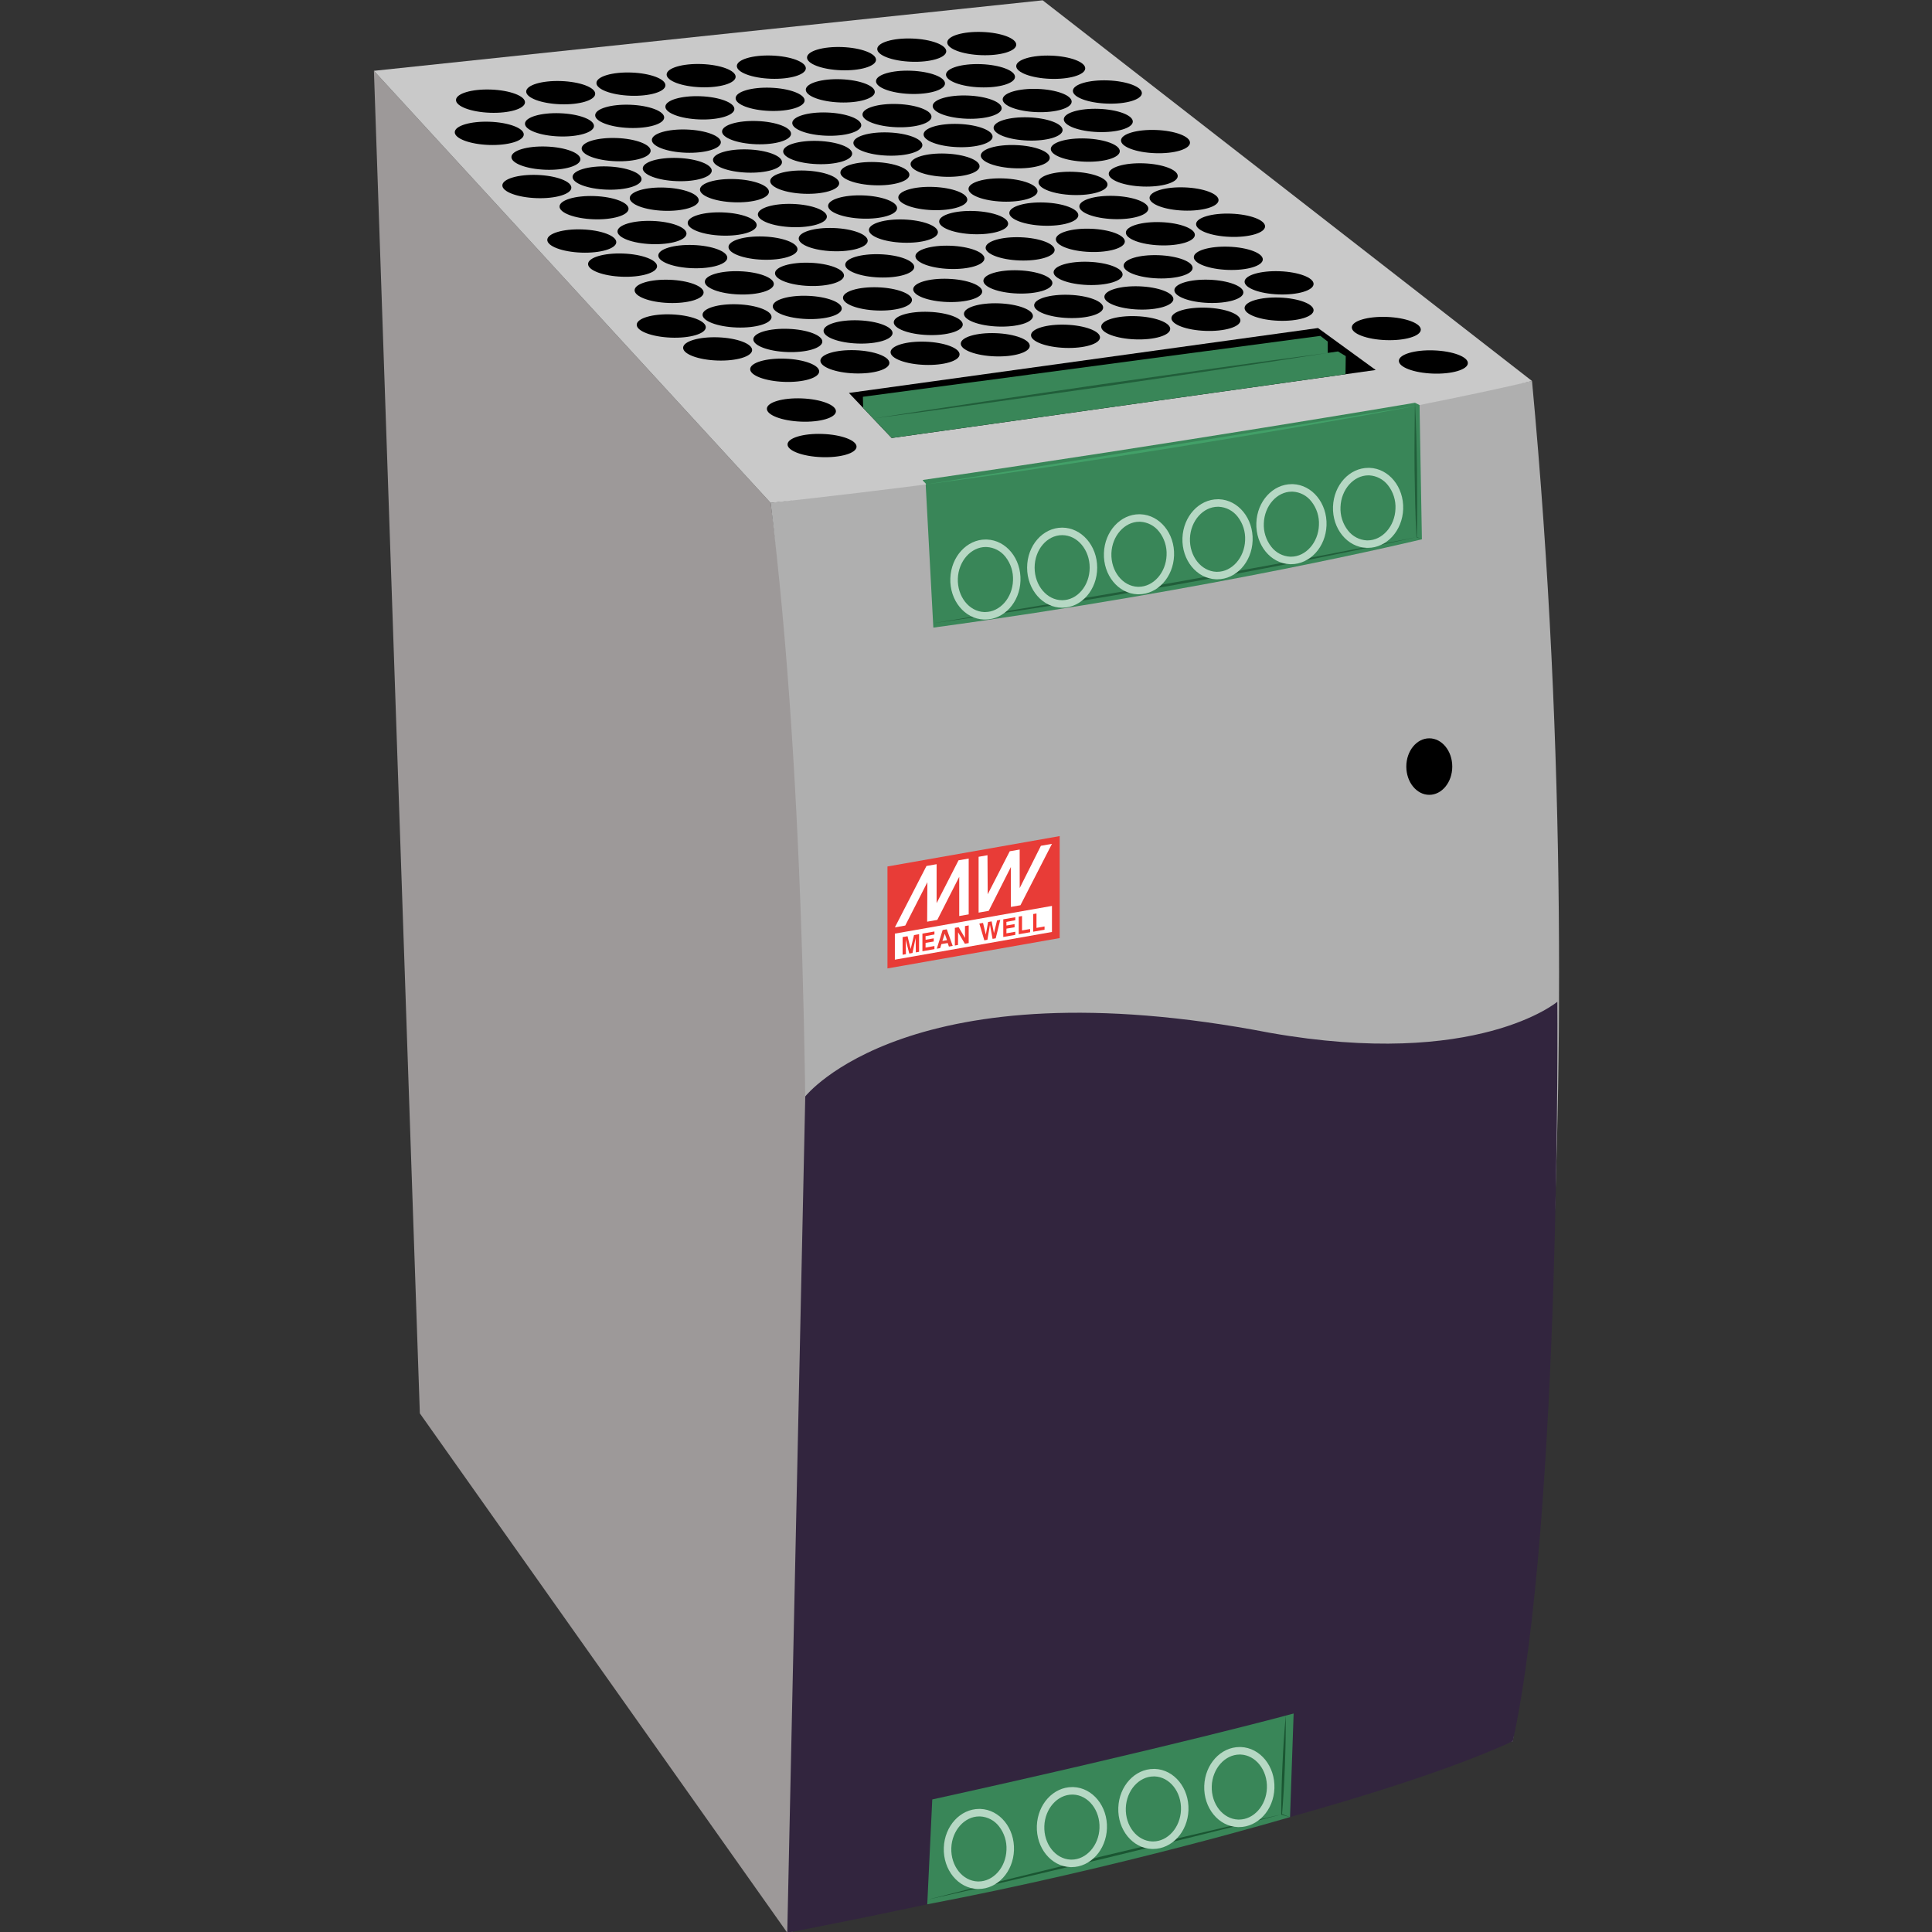
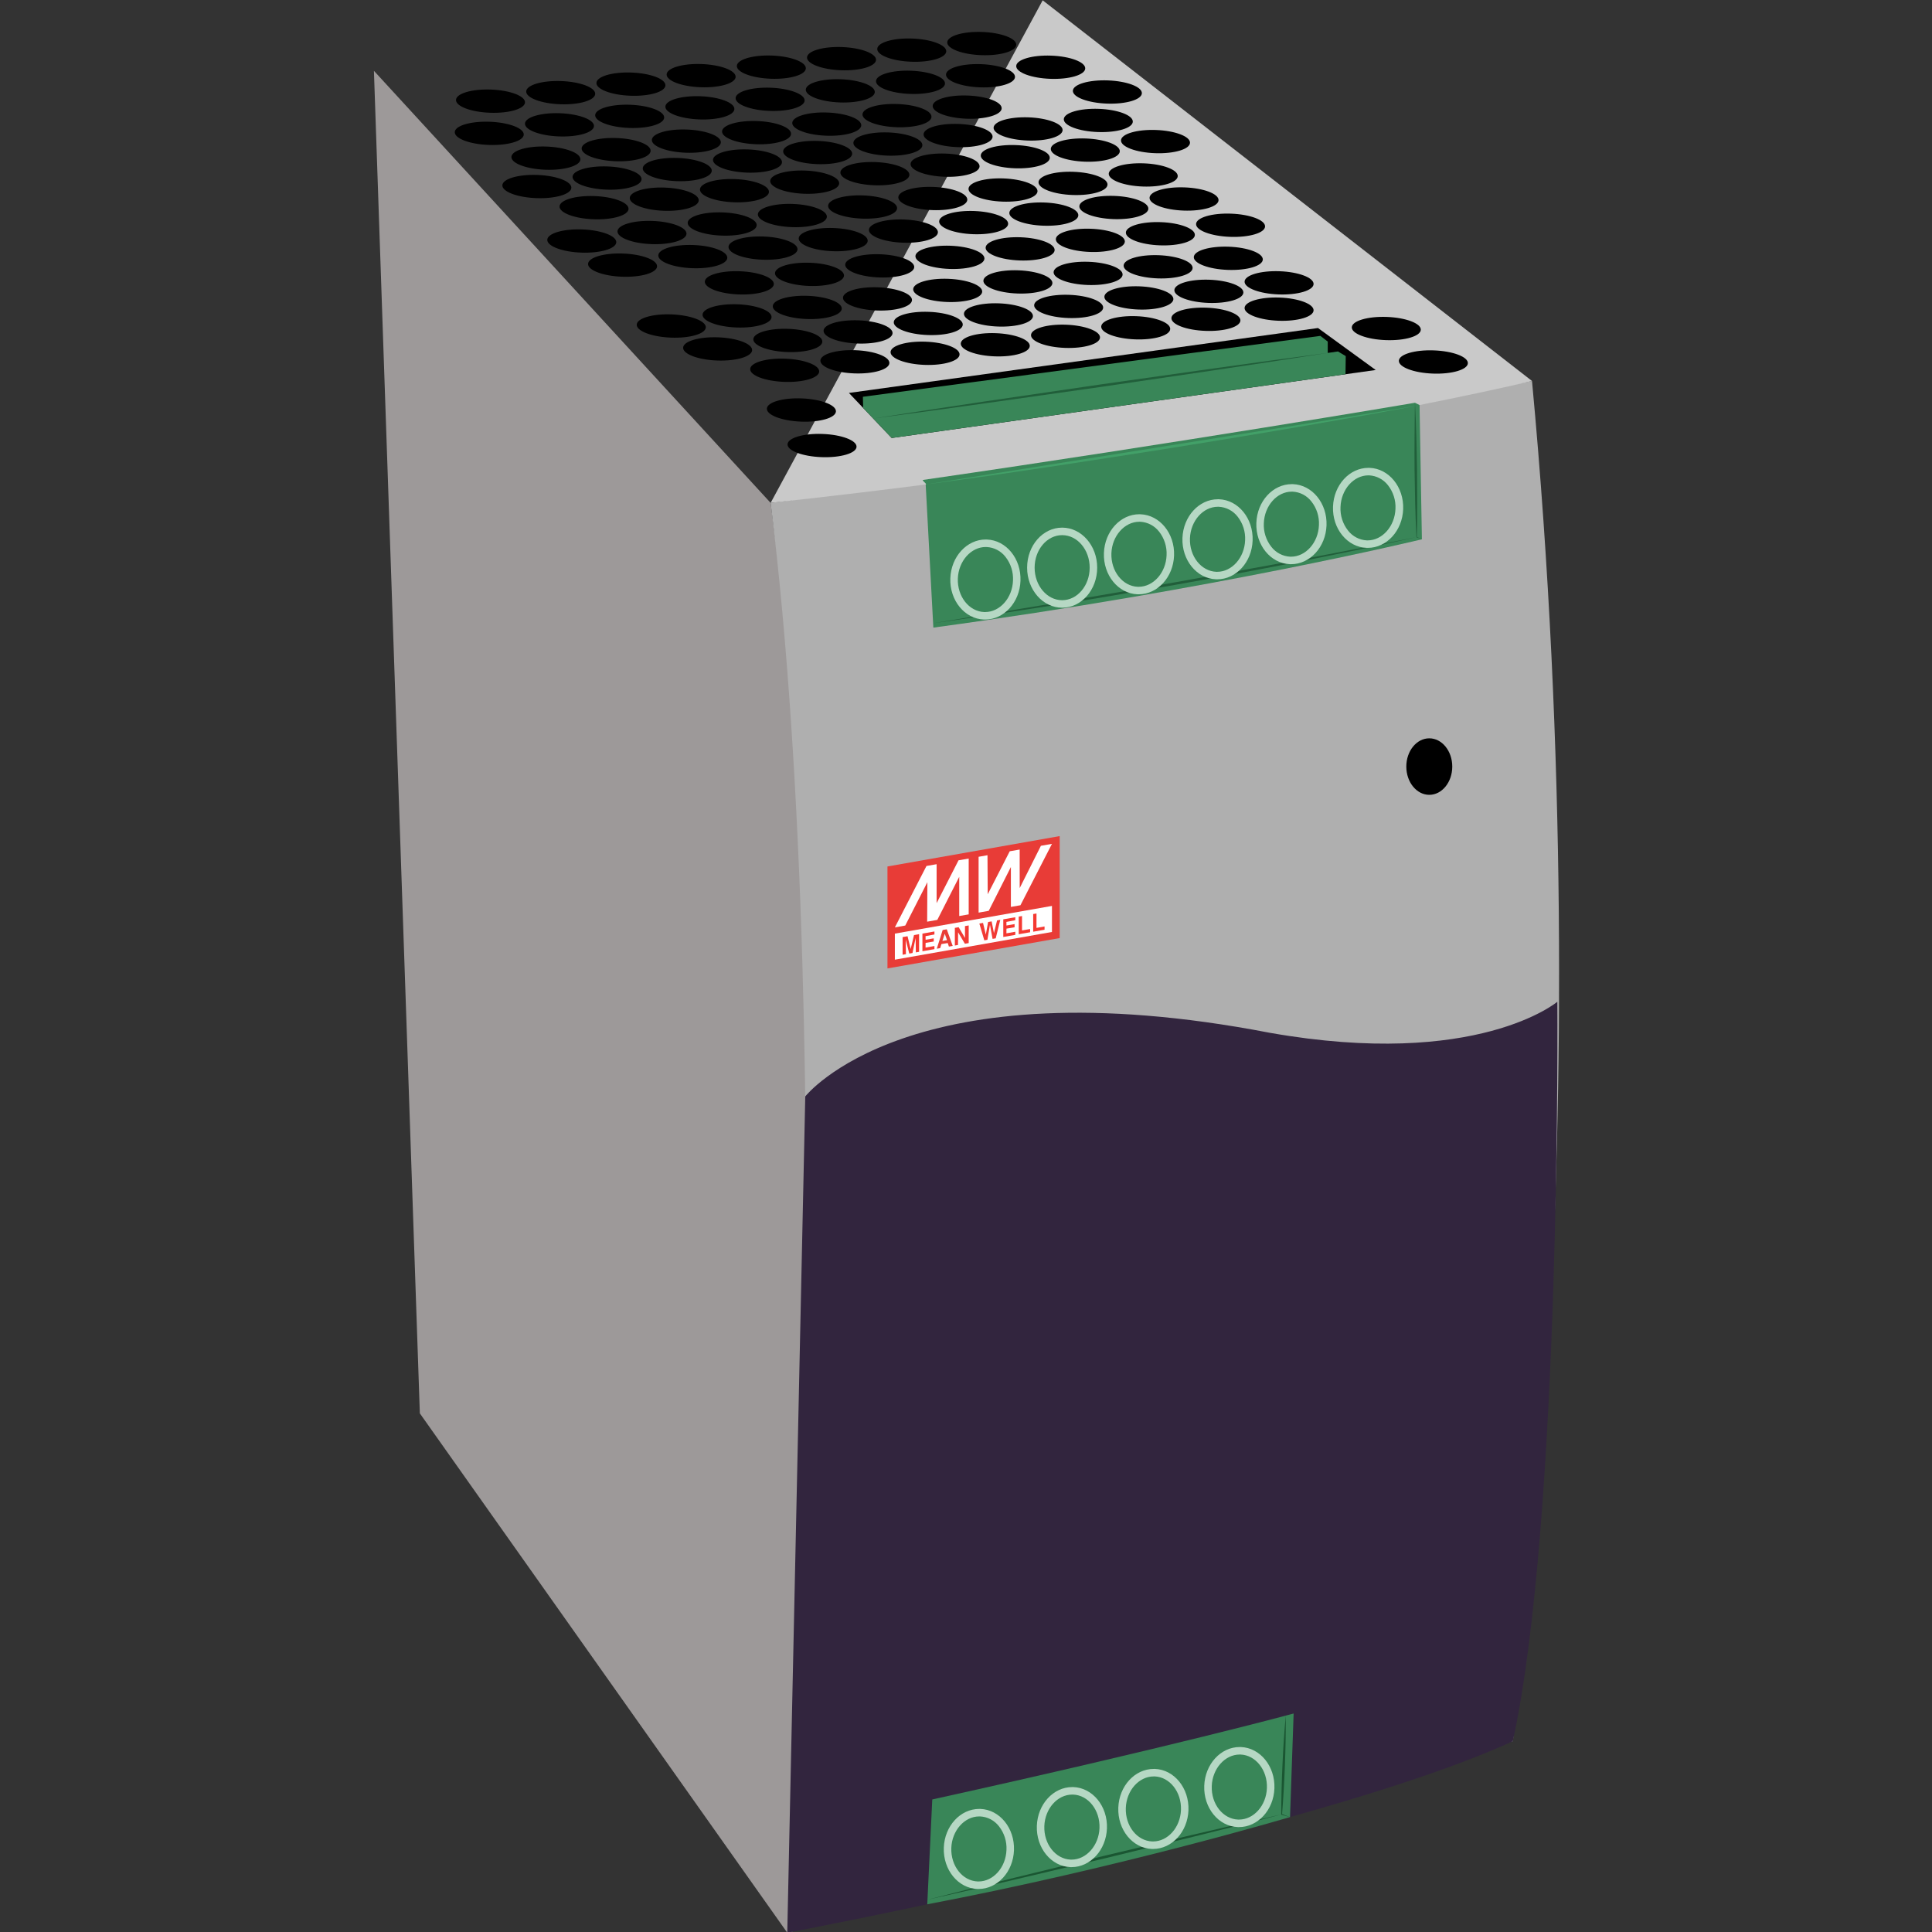
<svg xmlns="http://www.w3.org/2000/svg" width="100%" height="100%" viewBox="0 0 400 400" version="1.1" xml:space="preserve" style="fill-rule:evenodd;clip-rule:evenodd;stroke-linejoin:round;stroke-miterlimit:2;">
  <rect x="0" y="0" width="400" height="400" fill="#333333" stroke="none" />
  <g transform="matrix(0.424,0,0,0.424,200,200)">
    <g transform="matrix(1.222,0,0,1.222,-604.681,-623.291)">
      <path d="M416.76,325C457,625.71 423.41,896.35 423.41,896.35L276.59,688.82L258.24,152.35L416.76,325Z" style="fill:rgb(157,153,153);fill-rule:nonzero;" />
    </g>
    <g transform="matrix(1.222,0,0,1.222,-604.681,-623.291)">
      <path d="M721,276.29C749.22,577.71 713.32,819.83 713.32,819.83L423.41,896.35C423.41,896.35 444.29,546.65 416.76,325C588.19,302.46 721,276.29 721,276.29Z" style="fill:rgb(175,175,175);fill-rule:nonzero;" />
    </g>
    <g transform="matrix(1.222,0,0,1.222,-604.681,-623.291)">
-       <path d="M525.47,124.18L258.24,152.35L416.76,325C603.82,304.53 721,276.29 721,276.29L525.47,124.18Z" style="fill:rgb(201,201,201);fill-rule:nonzero;" />
+       <path d="M525.47,124.18L416.76,325C603.82,304.53 721,276.29 721,276.29L525.47,124.18Z" style="fill:rgb(201,201,201);fill-rule:nonzero;" />
    </g>
    <g transform="matrix(1.222,0,0,1.222,-289.24,-471.605)">
      <path d="M189.91,156.94L377.35,131L400.41,147.77L207,174.94L189.91,156.94Z" style="fill-rule:nonzero;" />
    </g>
    <g transform="matrix(1.222,0,0,1.222,-289.24,-471.605)">
      <path d="M195.49,158.47L378.29,134.14L381.24,136.41L381.24,140.95L385.33,140.36L388.44,142.22L388.34,149.46L207,174.94L195.6,162.93L195.49,158.47Z" style="fill:rgb(57,134,88);fill-rule:nonzero;" />
    </g>
    <g transform="matrix(1.222,0,0,1.222,-289.24,-471.605)">
      <path d="M381.24,140.95L358.57,144.47L335.88,147.88L290.49,154.55L245.07,160.98L222.35,164.12L199.61,167.15L222.28,163.64L244.96,160.22L290.35,153.56L335.77,147.13L358.5,143.99L381.24,140.95Z" style="fill:rgb(33,94,58);fill-rule:nonzero;" />
    </g>
    <g id="fori" transform="matrix(1.222,0,0,1.222,-289.24,-471.605)">
      <g transform="matrix(0.036,-0.999,0.999,0.036,130.63,816.07)">
        <ellipse cx="681.85" cy="268.54" rx="4.64" ry="13.8" />
      </g>
      <g transform="matrix(0.036,-0.999,0.999,0.036,60.04,708.8)">
        <ellipse cx="590.94" cy="251.5" rx="4.64" ry="13.8" />
      </g>
      <g transform="matrix(0.036,-0.999,0.999,0.036,29.59,684.05)">
        <ellipse cx="562.89" cy="254.91" rx="4.64" ry="13.8" />
      </g>
      <g transform="matrix(0.036,-0.999,0.999,0.036,-0.86,659.3)">
        <ellipse cx="534.83" cy="258.32" rx="4.64" ry="13.8" />
      </g>
      <g transform="matrix(0.036,-0.999,0.999,0.036,-31.31,634.54)">
        <ellipse cx="506.78" cy="261.72" rx="4.64" ry="13.8" />
      </g>
      <g transform="matrix(0.036,-0.999,0.999,0.036,-61.76,609.79)">
        <ellipse cx="478.72" cy="265.13" rx="4.64" ry="13.8" />
      </g>
      <g transform="matrix(0.036,-0.999,0.999,0.036,-92.2,585.04)">
        <ellipse cx="450.66" cy="268.54" rx="4.64" ry="13.8" />
      </g>
      <g transform="matrix(0.036,-0.999,0.999,0.036,-122.65,560.28)">
        <ellipse cx="422.61" cy="271.95" rx="4.64" ry="13.8" />
      </g>
      <g transform="matrix(0.036,-0.999,0.999,0.036,72.34,699.22)">
        <ellipse cx="592.13" cy="240.33" rx="4.64" ry="13.8" />
      </g>
      <g transform="matrix(0.036,-0.999,0.999,0.036,42.73,673.81)">
        <ellipse cx="564.15" cy="242.98" rx="4.64" ry="13.8" />
      </g>
      <g transform="matrix(0.036,-0.999,0.999,0.036,12.28,649.06)">
        <ellipse cx="536.1" cy="246.38" rx="4.64" ry="13.8" />
      </g>
      <g transform="matrix(0.036,-0.999,0.999,0.036,-18.17,624.31)">
        <ellipse cx="508.04" cy="249.79" rx="4.64" ry="13.8" />
      </g>
      <g transform="matrix(0.036,-0.999,0.999,0.036,-48.61,599.55)">
        <ellipse cx="479.98" cy="253.2" rx="4.64" ry="13.8" />
      </g>
      <g transform="matrix(0.036,-0.999,0.999,0.036,-79.06,574.8)">
        <ellipse cx="451.93" cy="256.61" rx="4.64" ry="13.8" />
      </g>
      <g transform="matrix(0.036,-0.999,0.999,0.036,-109.51,550.05)">
        <ellipse cx="423.87" cy="260.01" rx="4.64" ry="13.8" />
      </g>
      <g transform="matrix(0.036,-0.999,0.999,0.036,-139.96,525.29)">
        <ellipse cx="395.82" cy="263.42" rx="4.64" ry="13.8" />
      </g>
      <g transform="matrix(0.036,-0.999,0.999,0.036,102.79,723.97)">
        <ellipse cx="620.18" cy="236.92" rx="4.64" ry="13.8" />
      </g>
      <g transform="matrix(0.036,-0.999,0.999,0.036,62.57,669.49)">
        <ellipse cx="571.83" cy="230.54" rx="4.64" ry="13.8" />
      </g>
      <g transform="matrix(0.036,-0.999,0.999,0.036,32.96,644.09)">
        <ellipse cx="543.86" cy="233.18" rx="4.64" ry="13.8" />
      </g>
      <g transform="matrix(0.036,-0.999,0.999,0.036,2.51,619.34)">
        <ellipse cx="515.8" cy="236.59" rx="4.64" ry="13.8" />
      </g>
      <g transform="matrix(0.036,-0.999,0.999,0.036,-27.94,594.58)">
        <ellipse cx="487.74" cy="240" rx="4.64" ry="13.8" />
      </g>
      <g transform="matrix(0.036,-0.999,0.999,0.036,-58.39,569.83)">
        <ellipse cx="459.69" cy="243.41" rx="4.64" ry="13.8" />
      </g>
      <g transform="matrix(0.036,-0.999,0.999,0.036,-88.84,545.08)">
        <ellipse cx="431.63" cy="246.81" rx="4.64" ry="13.8" />
      </g>
      <g transform="matrix(0.036,-0.999,0.999,0.036,-119.29,520.32)">
        <ellipse cx="403.58" cy="250.22" rx="4.64" ry="13.8" />
      </g>
      <g transform="matrix(0.04,-1,1,0.04,-149.73,495.57)">
        <ellipse cx="375.52" cy="253.63" rx="4.64" ry="13.8" />
      </g>
      <g transform="matrix(0.036,-0.999,0.999,0.036,93.01,694.25)">
        <ellipse cx="599.89" cy="227.13" rx="4.64" ry="13.8" />
      </g>
      <g transform="matrix(0.036,-0.999,0.999,0.036,76.63,657.65)">
        <ellipse cx="572.72" cy="217.33" rx="4.64" ry="13.8" />
      </g>
      <g transform="matrix(0.036,-0.999,0.999,0.036,47.02,632.25)">
        <ellipse cx="544.75" cy="219.97" rx="4.64" ry="13.8" />
      </g>
      <g transform="matrix(0.036,-0.999,0.999,0.036,16.57,607.5)">
        <ellipse cx="516.69" cy="223.38" rx="4.64" ry="13.8" />
      </g>
      <g transform="matrix(0.036,-0.999,0.999,0.036,-13.88,582.74)">
        <ellipse cx="488.64" cy="226.79" rx="4.64" ry="13.8" />
      </g>
      <g transform="matrix(0.036,-0.999,0.999,0.036,-44.33,557.99)">
        <ellipse cx="460.58" cy="230.2" rx="4.64" ry="13.8" />
      </g>
      <g transform="matrix(0.036,-0.999,0.999,0.036,-74.78,533.24)">
        <ellipse cx="432.53" cy="233.6" rx="4.64" ry="13.8" />
      </g>
      <g transform="matrix(0.036,-0.999,0.999,0.036,-105.22,508.48)">
        <ellipse cx="404.47" cy="237.01" rx="4.64" ry="13.8" />
      </g>
      <g transform="matrix(0.036,-0.999,0.999,0.036,-135.67,483.73)">
-         <ellipse cx="376.41" cy="240.42" rx="4.64" ry="13.8" />
-       </g>
+         </g>
      <g transform="matrix(0.036,-0.999,0.999,0.036,107.08,682.41)">
        <ellipse cx="600.78" cy="213.92" rx="4.64" ry="13.8" />
      </g>
      <g transform="matrix(0.036,-0.999,0.999,0.036,69.19,628.97)">
        <ellipse cx="554.13" cy="206.84" rx="4.64" ry="13.8" />
      </g>
      <g transform="matrix(0.036,-0.999,0.999,0.036,39.57,603.57)">
        <ellipse cx="526.16" cy="209.49" rx="4.64" ry="13.8" />
      </g>
      <g transform="matrix(0.036,-0.999,0.999,0.036,9.13,578.81)">
        <ellipse cx="498.1" cy="212.9" rx="4.64" ry="13.8" />
      </g>
      <g transform="matrix(0.036,-0.999,0.999,0.036,-21.32,554.06)">
        <ellipse cx="470.05" cy="216.3" rx="4.64" ry="13.8" />
      </g>
      <g transform="matrix(0.036,-0.999,0.999,0.036,-51.77,529.31)">
        <ellipse cx="441.99" cy="219.71" rx="4.64" ry="13.8" />
      </g>
      <g transform="matrix(0.036,-0.999,0.999,0.036,-82.22,504.55)">
        <ellipse cx="413.93" cy="223.12" rx="4.64" ry="13.8" />
      </g>
      <g transform="matrix(0.036,-0.999,0.999,0.036,-112.67,479.8)">
        <ellipse cx="385.88" cy="226.53" rx="4.64" ry="13.8" />
      </g>
      <g transform="matrix(0.036,-0.999,0.999,0.036,-143.12,455.05)">
        <ellipse cx="357.82" cy="229.93" rx="4.64" ry="13.8" />
      </g>
      <g transform="matrix(0.036,-0.999,0.999,0.036,99.63,653.72)">
        <ellipse cx="582.19" cy="203.44" rx="4.64" ry="13.8" />
      </g>
      <g transform="matrix(0.036,-0.999,0.999,0.036,63.07,603.39)">
        <ellipse cx="537.82" cy="197.22" rx="4.64" ry="13.8" />
      </g>
      <g transform="matrix(0.036,-0.999,0.999,0.036,33.46,577.99)">
        <ellipse cx="509.84" cy="199.87" rx="4.64" ry="13.8" />
      </g>
      <g transform="matrix(0.036,-0.999,0.999,0.036,3.01,553.23)">
        <ellipse cx="481.78" cy="203.28" rx="4.64" ry="13.8" />
      </g>
      <g transform="matrix(0.036,-0.999,0.999,0.036,-27.44,528.48)">
        <ellipse cx="453.73" cy="206.69" rx="4.64" ry="13.8" />
      </g>
      <g transform="matrix(0.036,-0.999,0.999,0.036,-57.89,503.73)">
        <ellipse cx="425.67" cy="210.09" rx="4.64" ry="13.8" />
      </g>
      <g transform="matrix(0.036,-0.999,0.999,0.036,-88.33,478.97)">
        <ellipse cx="397.62" cy="213.5" rx="4.64" ry="13.8" />
      </g>
      <g transform="matrix(0.036,-0.999,0.999,0.036,-118.78,454.22)">
        <ellipse cx="369.56" cy="216.91" rx="4.64" ry="13.8" />
      </g>
      <g transform="matrix(0.036,-0.999,0.999,0.036,-149.23,429.47)">
        <ellipse cx="341.51" cy="220.32" rx="4.64" ry="13.8" />
      </g>
      <g transform="matrix(0.036,-0.999,0.999,0.036,93.52,628.15)">
        <ellipse cx="565.87" cy="193.82" rx="4.64" ry="13.8" />
      </g>
      <g transform="matrix(0.036,-0.999,0.999,0.036,81.11,595.45)">
        <ellipse cx="542.72" cy="183.9" rx="4.64" ry="13.8" />
      </g>
      <g transform="matrix(0.036,-0.999,0.999,0.036,51.5,570.04)">
        <ellipse cx="514.74" cy="186.54" rx="4.64" ry="13.8" />
      </g>
      <g transform="matrix(0.036,-0.999,0.999,0.036,21.05,545.29)">
        <ellipse cx="486.69" cy="189.95" rx="4.64" ry="13.8" />
      </g>
      <g transform="matrix(0.036,-0.999,0.999,0.036,-9.39,520.53)">
        <ellipse cx="458.63" cy="193.36" rx="4.64" ry="13.8" />
      </g>
      <g transform="matrix(0.036,-0.999,0.999,0.036,-39.84,495.78)">
        <ellipse cx="430.58" cy="196.77" rx="4.64" ry="13.8" />
      </g>
      <g transform="matrix(0.036,-0.999,0.999,0.036,-70.29,471.03)">
        <ellipse cx="402.52" cy="200.17" rx="4.64" ry="13.8" />
      </g>
      <g transform="matrix(0.036,-0.999,0.999,0.036,-100.74,446.27)">
        <ellipse cx="374.46" cy="203.58" rx="4.64" ry="13.8" />
      </g>
      <g transform="matrix(0.036,-0.999,0.999,0.036,-131.19,421.52)">
        <ellipse cx="346.41" cy="206.99" rx="4.64" ry="13.8" />
      </g>
      <g transform="matrix(0.036,-0.999,0.999,0.036,111.56,620.2)">
        <ellipse cx="570.77" cy="180.49" rx="4.64" ry="13.8" />
      </g>
      <g transform="matrix(0.036,-0.999,0.999,0.036,67.51,564.47)">
        <ellipse cx="519.86" cy="175.46" rx="4.64" ry="13.8" />
      </g>
      <g transform="matrix(0.036,-0.999,0.999,0.036,37.9,539.06)">
        <ellipse cx="491.88" cy="178.1" rx="4.64" ry="13.8" />
      </g>
      <g transform="matrix(0.036,-0.999,0.999,0.036,7.45,514.31)">
        <ellipse cx="463.83" cy="181.51" rx="4.64" ry="13.8" />
      </g>
      <g transform="matrix(0.036,-0.999,0.999,0.036,-23,489.55)">
        <ellipse cx="435.77" cy="184.92" rx="4.64" ry="13.8" />
      </g>
      <g transform="matrix(0.036,-0.999,0.999,0.036,-53.44,464.8)">
        <ellipse cx="407.72" cy="188.33" rx="4.64" ry="13.8" />
      </g>
      <g transform="matrix(0.036,-0.999,0.999,0.036,-83.89,440.05)">
        <ellipse cx="379.66" cy="191.73" rx="4.64" ry="13.8" />
      </g>
      <g transform="matrix(0.036,-0.999,0.999,0.036,-114.34,415.29)">
        <ellipse cx="351.6" cy="195.14" rx="4.64" ry="13.8" />
      </g>
      <g transform="matrix(0.036,-0.999,0.999,0.036,-144.79,390.54)">
        <ellipse cx="323.55" cy="198.55" rx="4.64" ry="13.8" />
      </g>
      <g transform="matrix(0.036,-0.999,0.999,0.036,97.96,589.22)">
        <ellipse cx="547.91" cy="172.05" rx="4.64" ry="13.8" />
      </g>
      <g transform="matrix(0.036,-0.999,0.999,0.036,82.35,557.14)">
-         <ellipse cx="523.48" cy="164.1" rx="4.64" ry="13.8" />
-       </g>
+         </g>
      <g transform="matrix(0.036,-0.999,0.999,0.036,52.74,531.74)">
        <ellipse cx="495.51" cy="166.75" rx="4.64" ry="13.8" />
      </g>
      <g transform="matrix(0.036,-0.999,0.999,0.036,22.3,506.98)">
        <ellipse cx="467.45" cy="170.16" rx="4.64" ry="13.8" />
      </g>
      <g transform="matrix(0.036,-0.999,0.999,0.036,-8.15,482.23)">
        <ellipse cx="439.4" cy="173.56" rx="4.64" ry="13.8" />
      </g>
      <g transform="matrix(0.036,-0.999,0.999,0.036,-38.6,457.48)">
        <ellipse cx="411.34" cy="176.97" rx="4.64" ry="13.8" />
      </g>
      <g transform="matrix(0.036,-0.999,0.999,0.036,-69.05,432.72)">
        <ellipse cx="383.28" cy="180.38" rx="4.64" ry="13.8" />
      </g>
      <g transform="matrix(0.036,-0.999,0.999,0.036,-99.5,407.97)">
        <ellipse cx="355.23" cy="183.79" rx="4.64" ry="13.8" />
      </g>
      <g transform="matrix(0.036,-0.999,0.999,0.036,-129.95,383.22)">
        <ellipse cx="327.17" cy="187.19" rx="4.64" ry="13.8" />
      </g>
      <g transform="matrix(0.036,-0.999,0.999,0.036,112.8,581.89)">
        <ellipse cx="551.54" cy="160.69" rx="4.64" ry="13.8" />
      </g>
      <g transform="matrix(0.036,-0.999,0.999,0.036,70.41,524.97)">
        <ellipse cx="500.83" cy="154.2" rx="4.64" ry="13.8" />
      </g>
      <g transform="matrix(0.036,-0.999,0.999,0.036,40.8,499.56)">
        <ellipse cx="472.86" cy="156.85" rx="4.64" ry="13.8" />
      </g>
      <g transform="matrix(0.036,-0.999,0.999,0.036,10.35,474.81)">
        <ellipse cx="444.8" cy="160.26" rx="4.64" ry="13.8" />
      </g>
      <g transform="matrix(0.036,-0.999,0.999,0.036,-20.09,450.05)">
        <ellipse cx="416.75" cy="163.67" rx="4.64" ry="13.8" />
      </g>
      <g transform="matrix(0.036,-0.999,0.999,0.036,-50.54,425.3)">
        <ellipse cx="388.69" cy="167.07" rx="4.64" ry="13.8" />
      </g>
      <g transform="matrix(0.036,-0.999,0.999,0.036,-80.99,400.55)">
        <ellipse cx="360.63" cy="170.48" rx="4.64" ry="13.8" />
      </g>
      <g transform="matrix(0.036,-0.999,0.999,0.036,-111.44,375.79)">
        <ellipse cx="332.58" cy="173.89" rx="4.64" ry="13.8" />
      </g>
      <g transform="matrix(0.036,-0.999,0.999,0.036,-141.89,351.04)">
        <ellipse cx="304.52" cy="177.3" rx="4.64" ry="13.8" />
      </g>
      <g transform="matrix(0.036,-0.999,0.999,0.036,100.86,549.72)">
        <ellipse cx="528.89" cy="150.8" rx="4.64" ry="13.8" />
      </g>
      <g transform="matrix(0.036,-0.999,0.999,0.036,83.74,513.06)">
        <ellipse cx="501.32" cy="141.34" rx="4.64" ry="13.8" />
      </g>
      <g transform="matrix(0.036,-0.999,0.999,0.036,54.13,487.65)">
        <ellipse cx="473.35" cy="143.99" rx="4.64" ry="13.8" />
      </g>
      <g transform="matrix(0.036,-0.999,0.999,0.036,23.68,462.9)">
        <ellipse cx="445.29" cy="147.39" rx="4.64" ry="13.8" />
      </g>
      <g transform="matrix(0.036,-0.999,0.999,0.036,-6.76,438.15)">
        <ellipse cx="417.24" cy="150.8" rx="4.64" ry="13.8" />
      </g>
      <g transform="matrix(0.036,-0.999,0.999,0.036,-37.21,413.39)">
        <ellipse cx="389.18" cy="154.21" rx="4.64" ry="13.8" />
      </g>
      <g transform="matrix(0.036,-0.999,0.999,0.036,-67.66,388.64)">
        <ellipse cx="361.13" cy="157.62" rx="4.64" ry="13.8" />
      </g>
      <g transform="matrix(0.036,-0.999,0.999,0.036,-98.11,363.89)">
        <ellipse cx="333.07" cy="161.02" rx="4.64" ry="13.8" />
      </g>
      <g transform="matrix(0.036,-0.999,0.999,0.036,-128.56,339.13)">
        <ellipse cx="305.01" cy="164.43" rx="4.64" ry="13.8" />
      </g>
      <g transform="matrix(0.036,-0.999,0.999,0.036,92.28,734.11)">
        <ellipse cx="620.18" cy="247.44" rx="4.64" ry="13.8" />
      </g>
      <g transform="matrix(0.036,-0.999,0.999,0.036,125.86,784.39)">
        <ellipse cx="663.04" cy="255.17" rx="4.64" ry="13.8" />
      </g>
      <g transform="matrix(0.04,-1,1,0.04,-133.27,579.59)">
        <ellipse cx="427.31" cy="287.1" rx="4.64" ry="13.8" />
      </g>
      <g transform="matrix(0.036,-0.999,0.999,0.036,-138.29,604.2)">
        <ellipse cx="437.55" cy="302.01" rx="4.64" ry="13.8" />
      </g>
    </g>
    <g transform="matrix(1.222,0,0,1.222,-604.681,-623.291)">
      <path d="M478.72,317.65L481.78,374.84C594.41,359.59 677,339.55 677,339.55L676.06,285.91L674.24,284.99C674.24,284.99 580.17,300.99 477.71,315.82C476.89,315.94 479.54,317.53 478.72,317.65Z" style="fill:rgb(57,134,88);fill-rule:nonzero;" />
    </g>
    <g transform="matrix(1.222,0,0,1.222,-289.24,-471.605)">
      <ellipse cx="421.82" cy="306.24" rx="9.18" ry="11.29" />
    </g>
    <g transform="matrix(1.222,0,0,1.222,-604.681,-623.291)">
      <path d="M430.6,562.17C430.6,562.17 472.29,509 616.29,536.76C699.12,551.35 731.12,524.35 731.12,524.35C731.12,524.35 732.75,730.65 713.34,819.83C632.76,856.76 423.41,896.35 423.41,896.35L430.6,562.17Z" style="fill:rgb(50,37,62);fill-rule:nonzero;" />
    </g>
    <g transform="matrix(1.222,0,0,1.222,-604.681,-623.291)">
      <path d="M479.35,885L481.35,843.1C577.35,821.94 625.75,808.76 625.75,808.76L624.31,850.14C624.31,850.14 556.18,870.38 479.35,885Z" style="fill:rgb(57,134,88);fill-rule:nonzero;" />
    </g>
    <g transform="matrix(1.222,0,0,1.222,-604.681,-623.291)">
      <path d="M479.35,883.18C491.1,880.18 502.88,877.18 514.66,874.27L550,865.63L585.43,857.21L603.16,853.08L620.92,849.08L603.28,853.59L585.64,858L550.27,866.64L514.84,875C503,877.78 491.2,880.53 479.35,883.18Z" style="fill:rgb(26,86,50);fill-rule:nonzero;" />
    </g>
    <g transform="matrix(1.222,0,0,1.222,-604.681,-623.291)">
      <path d="M622.61,809.5C622.61,812.8 622.61,816.1 622.55,819.4C622.49,822.7 622.39,826 622.27,829.3C622.15,832.6 621.99,835.89 621.8,839.18C621.61,842.47 621.4,845.77 621.12,849.06L621,848.89C622.09,849.3 623.19,849.71 624.27,850.14C623.14,849.84 622.02,849.53 620.9,849.21L620.78,849.21L620.78,849C620.78,845.7 620.86,842.4 620.93,839.11C621,835.82 621.14,832.51 621.29,829.22C621.44,825.93 621.6,822.63 621.83,819.33C622.06,816.03 622.29,812.79 622.61,809.5Z" style="fill:rgb(26,86,50);fill-rule:nonzero;" />
    </g>
    <g transform="matrix(1.222,0,0,1.222,-604.681,-623.291)">
      <path d="M481.69,373.09L505.9,369.09L530.1,365.09C546.22,362.35 562.34,359.6 578.44,356.72C594.54,353.84 610.63,350.95 626.71,347.96C634.75,346.467 642.783,344.94 650.81,343.38C658.81,341.88 666.86,340.24 674.89,338.67C666.89,340.4 658.89,342.2 650.89,343.86C642.89,345.52 634.89,347.13 626.89,348.72C610.83,351.86 594.747,354.86 578.64,357.72C562.53,360.53 546.4,363.29 530.25,365.86L506,369.58L481.69,373.09Z" style="fill:rgb(33,94,58);fill-rule:nonzero;" />
    </g>
    <g transform="matrix(1.222,0,0,1.222,-604.681,-623.291)">
      <path d="M564.11,332.54L564.45,332.54C567.412,332.697 570.163,334.136 571.98,336.48C574.087,339.164 575.153,342.522 574.98,345.93C574.72,352.88 569.72,358.53 563.83,358.53L563.49,358.53C557.41,358.31 552.68,352.3 552.93,345.14C553.18,338.19 558.19,332.54 564.08,332.54M564.08,329.54C556.54,329.54 550.25,336.37 549.94,345.03C549.62,353.86 555.63,361.25 563.38,361.53L563.83,361.53C571.37,361.53 577.66,354.7 577.97,346.04C578.29,337.21 572.27,329.83 564.53,329.55L564.08,329.54Z" style="fill:rgb(182,216,196);fill-rule:nonzero;" />
    </g>
    <g transform="matrix(1.222,0,0,1.222,-604.681,-623.291)">
      <path d="M604.18,825.15L604.52,825.15C610.6,825.37 615.33,831.38 615.07,838.54C614.82,845.54 609.82,851.14 603.92,851.14L603.58,851.14C597.5,850.92 592.77,844.92 593.03,837.75C593.28,830.81 598.28,825.15 604.18,825.15M604.18,822.15C596.63,822.15 590.34,828.99 590.03,837.64C589.71,846.48 595.73,853.86 603.47,854.14L603.92,854.14C611.47,854.14 617.76,847.31 618.07,838.65C618.39,829.82 612.37,822.43 604.63,822.15L604.18,822.15Z" style="fill:rgb(182,216,196);fill-rule:nonzero;" />
    </g>
    <g transform="matrix(1.222,0,0,1.222,-604.681,-623.291)">
      <path d="M502.74,342.64L503.09,342.64C506.048,342.79 508.798,344.227 510.61,346.57C512.717,349.254 513.783,352.612 513.61,356.02C513.36,363.02 508.36,368.62 502.46,368.62L502.12,368.62C496.04,368.4 491.31,362.39 491.57,355.23C491.82,348.28 496.82,342.63 502.71,342.63M502.71,339.63C495.17,339.63 488.88,346.46 488.57,355.12C488.25,363.95 494.27,371.34 502.01,371.62L502.46,371.62C510,371.62 516.29,364.79 516.6,356.13C516.92,347.3 510.91,339.92 503.16,339.64L502.71,339.63Z" style="fill:rgb(182,216,196);fill-rule:nonzero;" />
    </g>
    <g transform="matrix(1.222,0,0,1.222,-604.681,-623.291)">
      <path d="M533.25,337.89C539.33,337.89 544.25,343.72 544.25,350.89C544.25,358.06 539.3,363.89 533.25,363.89C527.2,363.89 522.25,358.06 522.25,350.89C522.25,343.72 527.2,337.89 533.25,337.89M533.25,334.89C525.5,334.89 519.25,342.05 519.25,350.89C519.25,359.73 525.53,366.89 533.25,366.89C540.97,366.89 547.25,359.73 547.25,350.89C547.25,342.05 540.97,334.89 533.25,334.89Z" style="fill:rgb(182,216,196);fill-rule:nonzero;" />
    </g>
    <g transform="matrix(1.222,0,0,1.222,-604.681,-623.291)">
      <path d="M595.49,326.55L595.83,326.55C598.793,326.7 601.547,328.141 603.36,330.49C605.472,333.171 606.539,336.531 606.36,339.94C606.11,346.89 601.11,352.54 595.22,352.54L594.87,352.54C588.8,352.32 584.06,346.32 584.32,339.15C584.57,332.21 589.57,326.55 595.47,326.55M595.47,323.55C587.93,323.55 581.64,330.39 581.32,339.04C581.01,347.87 587.02,355.26 594.77,355.54L595.22,355.54C602.76,355.54 609.05,348.7 609.36,340.05C609.68,331.22 603.66,323.83 595.92,323.55L595.47,323.55Z" style="fill:rgb(182,216,196);fill-rule:nonzero;" />
    </g>
    <g transform="matrix(1.222,0,0,1.222,-604.681,-623.291)">
      <path d="M655.57,314L655.91,314C658.871,314.159 661.621,315.598 663.44,317.94C665.552,320.621 666.619,323.981 666.44,327.39C666.19,334.34 661.19,339.99 655.3,339.99L655,339.99C652.041,339.833 649.293,338.393 647.48,336.05C645.369,333.368 644.302,330.009 644.48,326.6C644.73,319.65 649.73,314 655.63,314M655.63,311C648.08,311 641.8,317.83 641.48,326.49C641.16,335.32 647.18,342.7 654.92,342.98L655.38,342.98C662.92,342.98 669.21,336.15 669.52,327.49C669.84,318.66 663.82,311.28 656.08,311L655.63,311Z" style="fill:rgb(182,216,196);fill-rule:nonzero;" />
    </g>
    <g transform="matrix(1.222,0,0,1.222,-604.681,-623.291)">
      <path d="M625,320.51L625.34,320.51C628.301,320.658 631.053,322.099 632.86,324.45C634.973,327.131 636.04,330.491 635.86,333.9C635.61,340.84 630.61,346.5 624.71,346.5L624.37,346.5C621.407,346.35 618.653,344.909 616.84,342.56C614.728,339.879 613.661,336.519 613.84,333.11C614.09,326.16 619.09,320.51 624.99,320.51M624.99,317.51C617.45,317.51 611.16,324.34 610.85,333C610.53,341.83 616.55,349.22 624.29,349.5L624.74,349.5C632.29,349.5 638.57,342.66 638.89,334C639.21,325.17 633.19,317.79 625.45,317.51L624.99,317.51Z" style="fill:rgb(182,216,196);fill-rule:nonzero;" />
    </g>
    <g transform="matrix(1.222,0,0,1.222,-604.681,-623.291)">
      <path d="M500.13,849.88L500.47,849.88C503.433,850.03 506.187,851.471 508,853.82C510.108,856.504 511.174,859.862 511,863.27C510.75,870.27 505.75,875.87 499.85,875.87L499.51,875.87C493.43,875.65 488.7,869.65 488.96,862.48C489.21,855.54 494.21,849.88 500.11,849.88M500.11,846.88C492.56,846.88 486.27,853.72 485.96,862.37C485.64,871.21 491.66,878.59 499.4,878.87L499.85,878.87C507.4,878.87 513.69,872.04 514,863.38C514.32,854.55 508.3,847.16 500.56,846.88L500.11,846.88Z" style="fill:rgb(182,216,196);fill-rule:nonzero;" />
    </g>
    <g transform="matrix(1.222,0,0,1.222,-604.681,-623.291)">
      <path d="M537.28,841.15L537.62,841.15C543.69,841.37 548.43,847.37 548.17,854.54C547.92,861.48 542.92,867.14 537.02,867.14L536.68,867.14C530.6,866.92 525.87,860.91 526.13,853.75C526.38,846.75 531.38,841.15 537.28,841.15M537.28,838.15C529.74,838.15 523.45,844.98 523.14,853.64C522.82,862.47 528.84,869.86 536.58,870.14L537,870.14C544.55,870.14 550.83,863.3 551.15,854.65C551.47,845.81 545.45,838.43 537.71,838.15L537.28,838.15Z" style="fill:rgb(182,216,196);fill-rule:nonzero;" />
    </g>
    <g transform="matrix(1.222,0,0,1.222,-604.681,-623.291)">
      <path d="M569.83,833.89L570.18,833.89C576.25,834.11 580.99,840.12 580.73,847.28C580.48,854.28 575.48,859.88 569.58,859.88L569.24,859.88C563.16,859.67 558.43,853.66 558.69,846.5C558.94,839.5 563.94,833.9 569.83,833.9M569.83,830.9C562.29,830.9 556,837.73 555.69,846.39C555.37,855.22 561.39,862.6 569.13,862.88L569.58,862.88C577.12,862.88 583.41,856.05 583.72,847.39C584.04,838.56 578.03,831.17 570.28,830.89L569.83,830.9Z" style="fill:rgb(182,216,196);fill-rule:nonzero;" />
    </g>
    <g transform="matrix(1.222,0,0,1.222,-604.681,-623.291)">
      <path d="M478.72,317.65L577.41,301.88L626.74,294L676.06,286L651.48,290.5L626.87,294.8C610.45,297.6 594.013,300.32 577.56,302.96C561.11,305.54 544.65,308.14 528.18,310.61L503.46,314.26L478.72,317.65Z" style="fill:rgb(66,160,104);fill-rule:nonzero;" />
    </g>
    <g transform="matrix(1.222,0,0,1.222,-604.681,-623.291)">
      <path d="M674.24,285C674.49,289.47 674.65,293.94 674.78,298.41C674.91,302.88 674.96,307.35 675.06,311.82L675.15,325.24C675.15,329.71 675.15,334.18 674.98,338.65L674.93,338.57L677,339.57L674.85,338.75L674.8,338.75L674.8,338.69C674.58,334.22 674.45,329.75 674.31,325.28L674.07,311.86C674.07,307.39 673.99,302.92 674.07,298.45C674.15,293.98 674.1,289.47 674.24,285Z" style="fill:rgb(33,94,58);fill-rule:nonzero;" />
    </g>
    <g transform="matrix(1.222,0,0,1.222,-289.24,-471.605)">
      <path d="M274.13,374.77L205.31,386.9L205.31,346.16L274.13,334.02L274.13,374.77Z" style="fill:rgb(232,60,55);fill-rule:nonzero;" />
    </g>
    <g transform="matrix(1.222,0,0,1.222,-289.24,-471.605)">
      <path d="M271.04,372.33L208.27,383.4L208.27,372.99L271.04,361.92L271.04,372.33Z" style="fill:white;fill-rule:nonzero;" />
    </g>
    <g transform="matrix(1.222,0,0,1.222,-289.24,-471.605)">
      <path d="M208.27,370.5L220.9,345.96L224.95,345.25L224.95,360.82L233.71,343.7L237.77,342.99L237.77,365.3L233.99,365.96L233.99,350.29L225.23,367.5L221.17,368.22L221.26,352.44L212.42,369.76L208.27,370.5Z" style="fill:white;fill-rule:nonzero;" />
    </g>
    <g transform="matrix(1.222,0,0,1.222,-289.24,-471.605)">
      <path d="M241.73,342.29L241.73,364.6L245.78,363.88L254.63,346.37L254.63,362.32L258.45,361.65L271.04,337.12L266.62,337.9L258.15,354.79L258.14,339.39L254.17,340.09L245.37,357.27L245.28,341.66L241.73,342.29Z" style="fill:white;fill-rule:nonzero;" />
    </g>
    <g transform="matrix(1.222,0,0,1.222,-289.24,-471.605)">
      <path d="M211.36,381.43L211.36,374.38L213.34,374.03L214.58,379.15L215.92,373.57L217.95,373.21L217.95,380.26L216.66,380.49L216.56,374.75L215.32,380.73L214.03,380.96L212.6,375.4L212.69,381.19L211.36,381.43Z" style="fill:rgb(244,57,50);fill-rule:nonzero;" />
    </g>
    <g transform="matrix(1.222,0,0,1.222,-289.24,-471.605)">
      <path d="M219.28,380.03L219.28,372.98L224.08,372.13L224.08,373.33L220.53,374L220.55,375.45L223.8,374.88L223.8,376.14L220.55,376.69L220.53,378.57L224.08,377.94L224.08,379.19L219.28,380.03Z" style="fill:rgb(244,57,50);fill-rule:nonzero;" />
    </g>
    <g transform="matrix(1.222,0,0,1.222,-289.24,-471.605)">
      <path d="M225.02,379.02L227.37,371.55L229.01,371.26L231.38,377.9L229.86,378.17L229.4,376.75L226.87,377.17L226.38,378.78L225.02,379.02Z" style="fill:rgb(232,61,54);fill-rule:nonzero;" />
    </g>
    <g transform="matrix(1.222,0,0,1.222,-289.24,-471.605)">
      <path d="M227.26,375.93L228.2,373.02L229.12,375.6L227.26,375.93Z" style="fill:rgb(244,255,254);fill-rule:nonzero;" />
    </g>
    <g transform="matrix(1.222,0,0,1.222,-289.24,-471.605)">
      <path d="M232.24,377.75L232.24,370.69L233.76,370.43L236.29,374.73L236.29,369.98L237.77,369.72L237.77,376.77L236.25,377.04L233.53,372.45L233.5,377.52L232.24,377.75Z" style="fill:rgb(241,58,52);fill-rule:nonzero;" />
    </g>
    <g transform="matrix(1.222,0,0,1.222,-289.24,-471.605)">
      <path d="M242.03,368.97L243.5,368.71L244.61,373.38L245.53,368.35L246.94,368.1L247.86,372.8L249.1,367.72L250.39,367.49L248.57,374.87L247.31,375.09L246.27,369.46L245.25,375.45L244.01,375.67L242.03,368.97Z" style="fill:rgb(241,58,52);fill-rule:nonzero;" />
    </g>
    <g transform="matrix(1.222,0,0,1.222,-289.24,-471.605)">
      <path d="M251.59,374.33L251.59,367.28L256.39,366.44L256.39,367.63L252.84,368.31L252.86,369.75L256.11,369.18L256.11,370.45L252.86,371L252.84,372.87L256.39,372.24L256.39,373.49L251.59,374.33Z" style="fill:rgb(244,57,50);fill-rule:nonzero;" />
    </g>
    <g transform="matrix(1.222,0,0,1.222,-289.24,-471.605)">
      <path d="M257.77,366.19L259.08,365.96L259.08,371.72L262.31,371.15L262.31,372.44L257.77,373.24L257.77,366.19Z" style="fill:rgb(244,57,50);fill-rule:nonzero;" />
    </g>
    <g transform="matrix(1.222,0,0,1.222,-289.24,-471.605)">
      <path d="M263.54,365.17L264.86,364.94L264.86,370.7L268.08,370.13L268.08,371.43L263.54,372.23L263.54,365.17Z" style="fill:rgb(244,57,50);fill-rule:nonzero;" />
    </g>
  </g>
</svg>